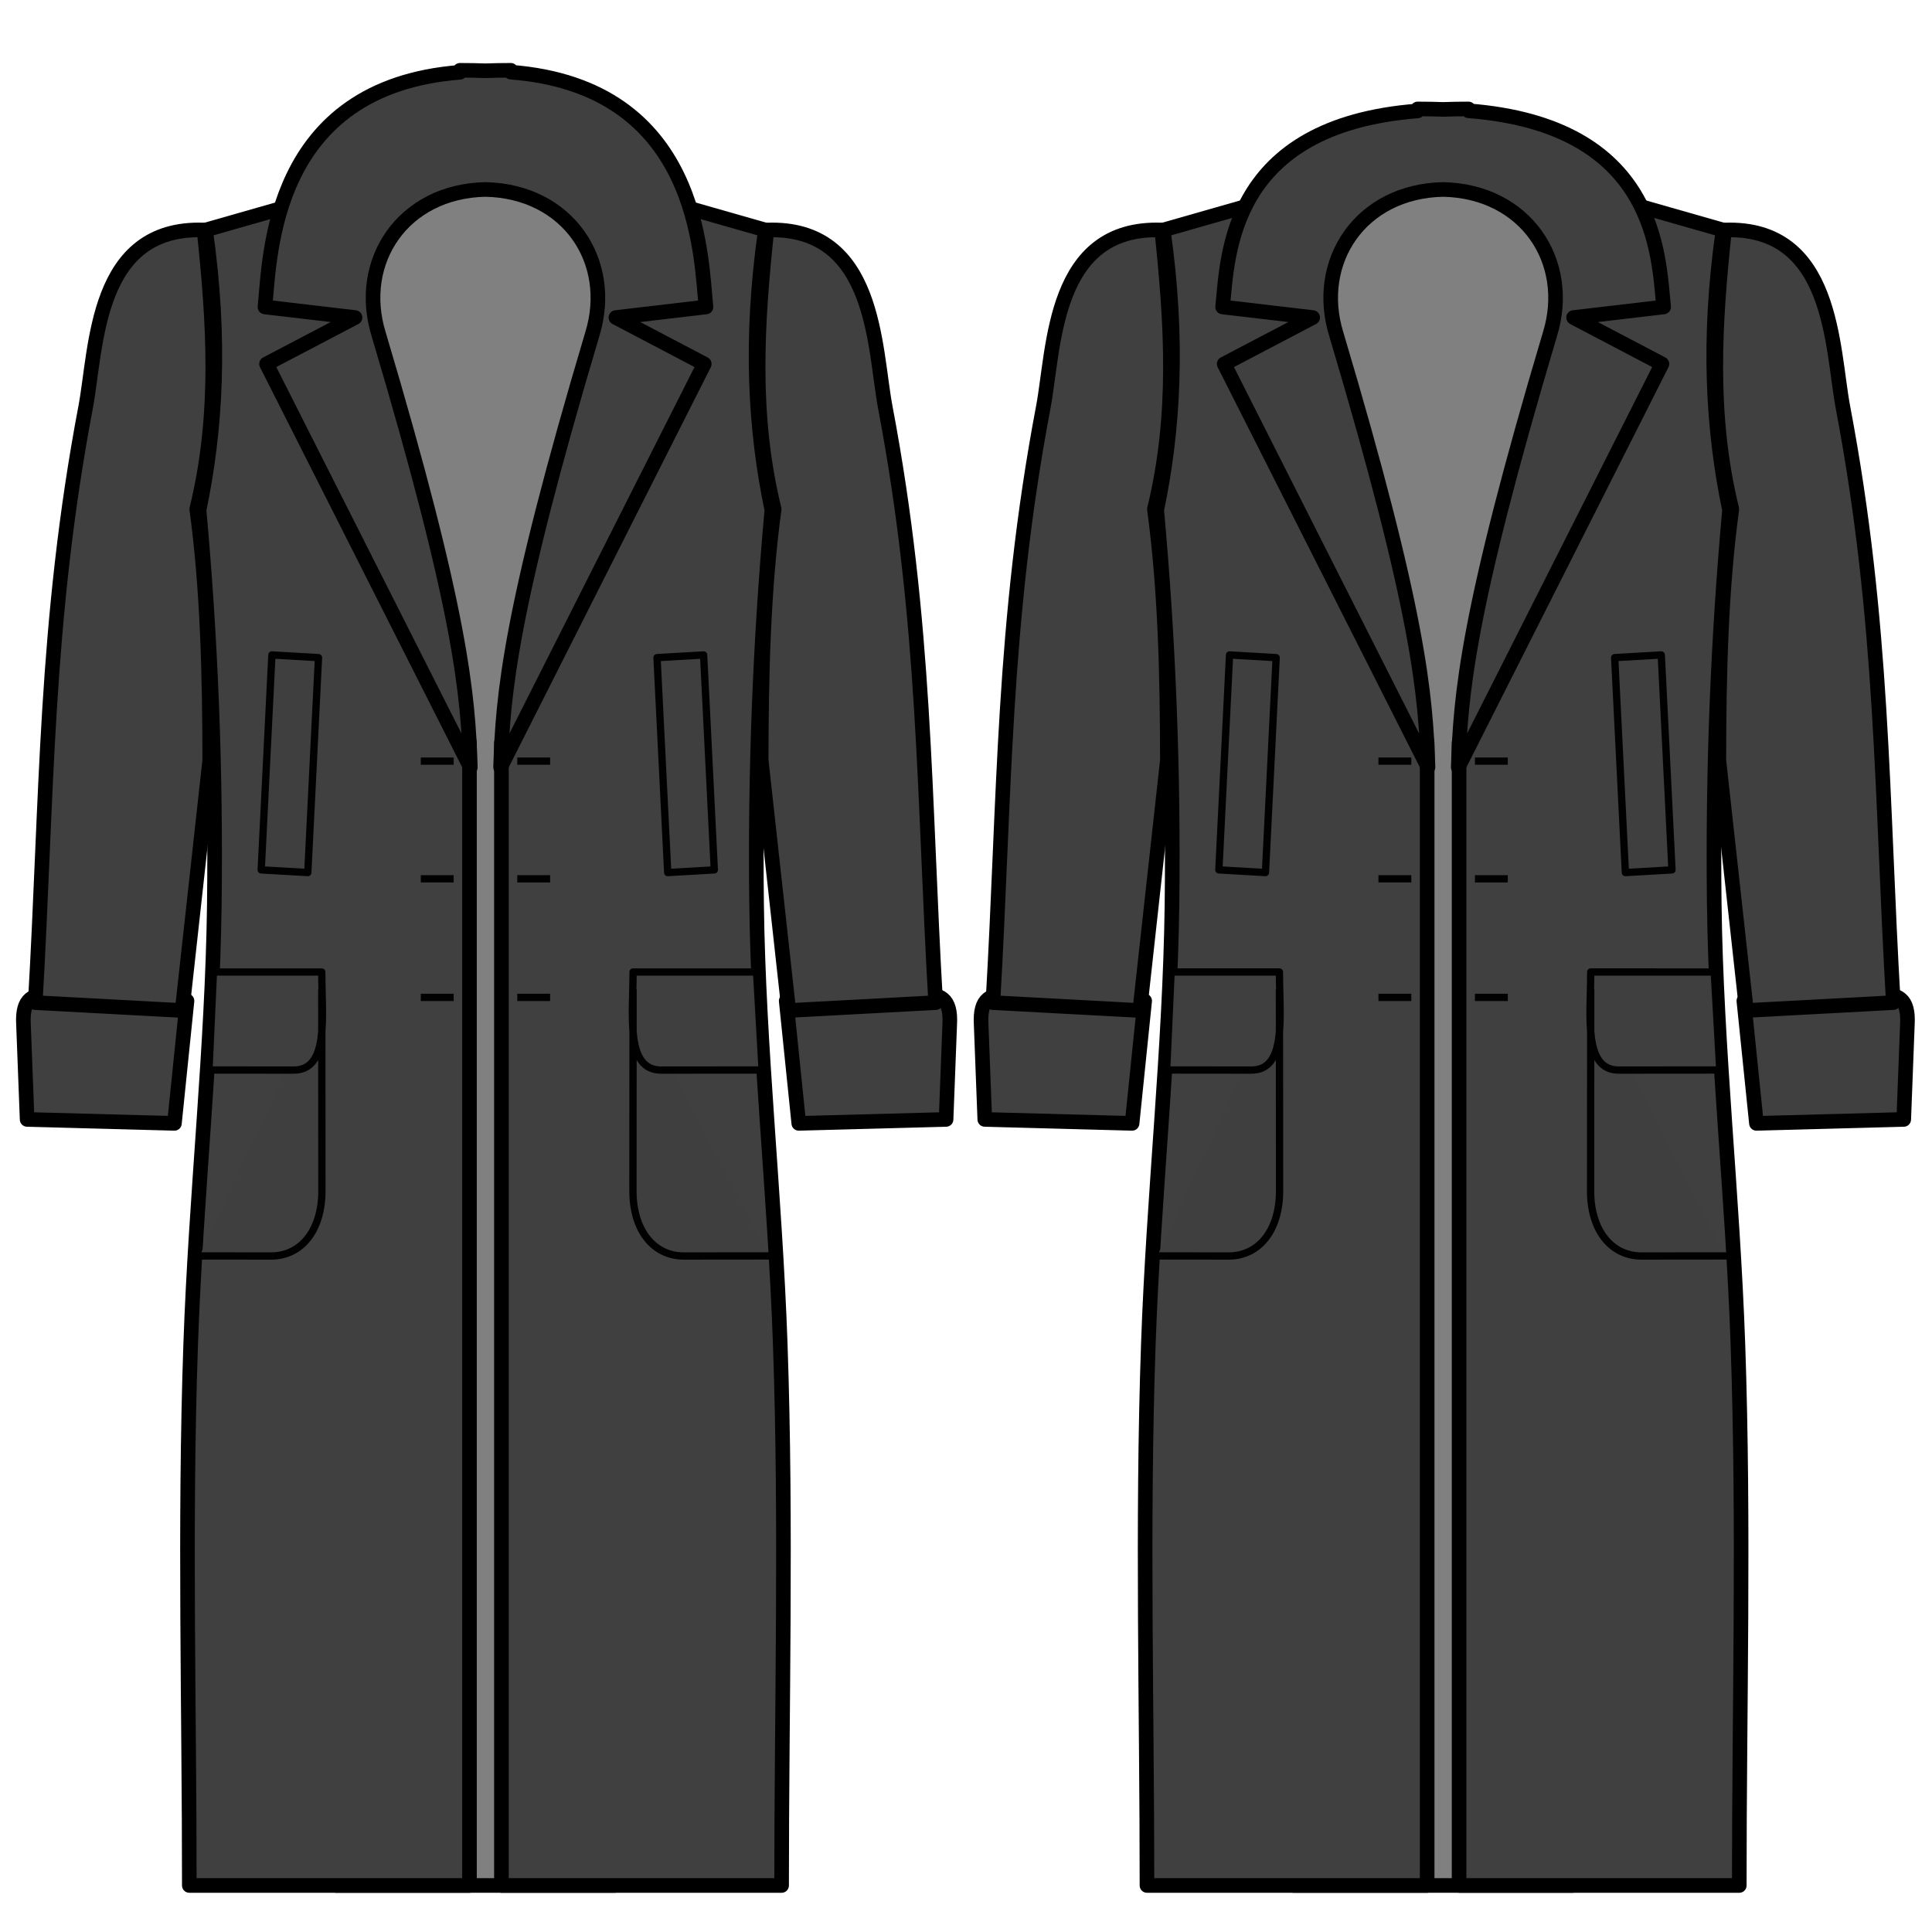
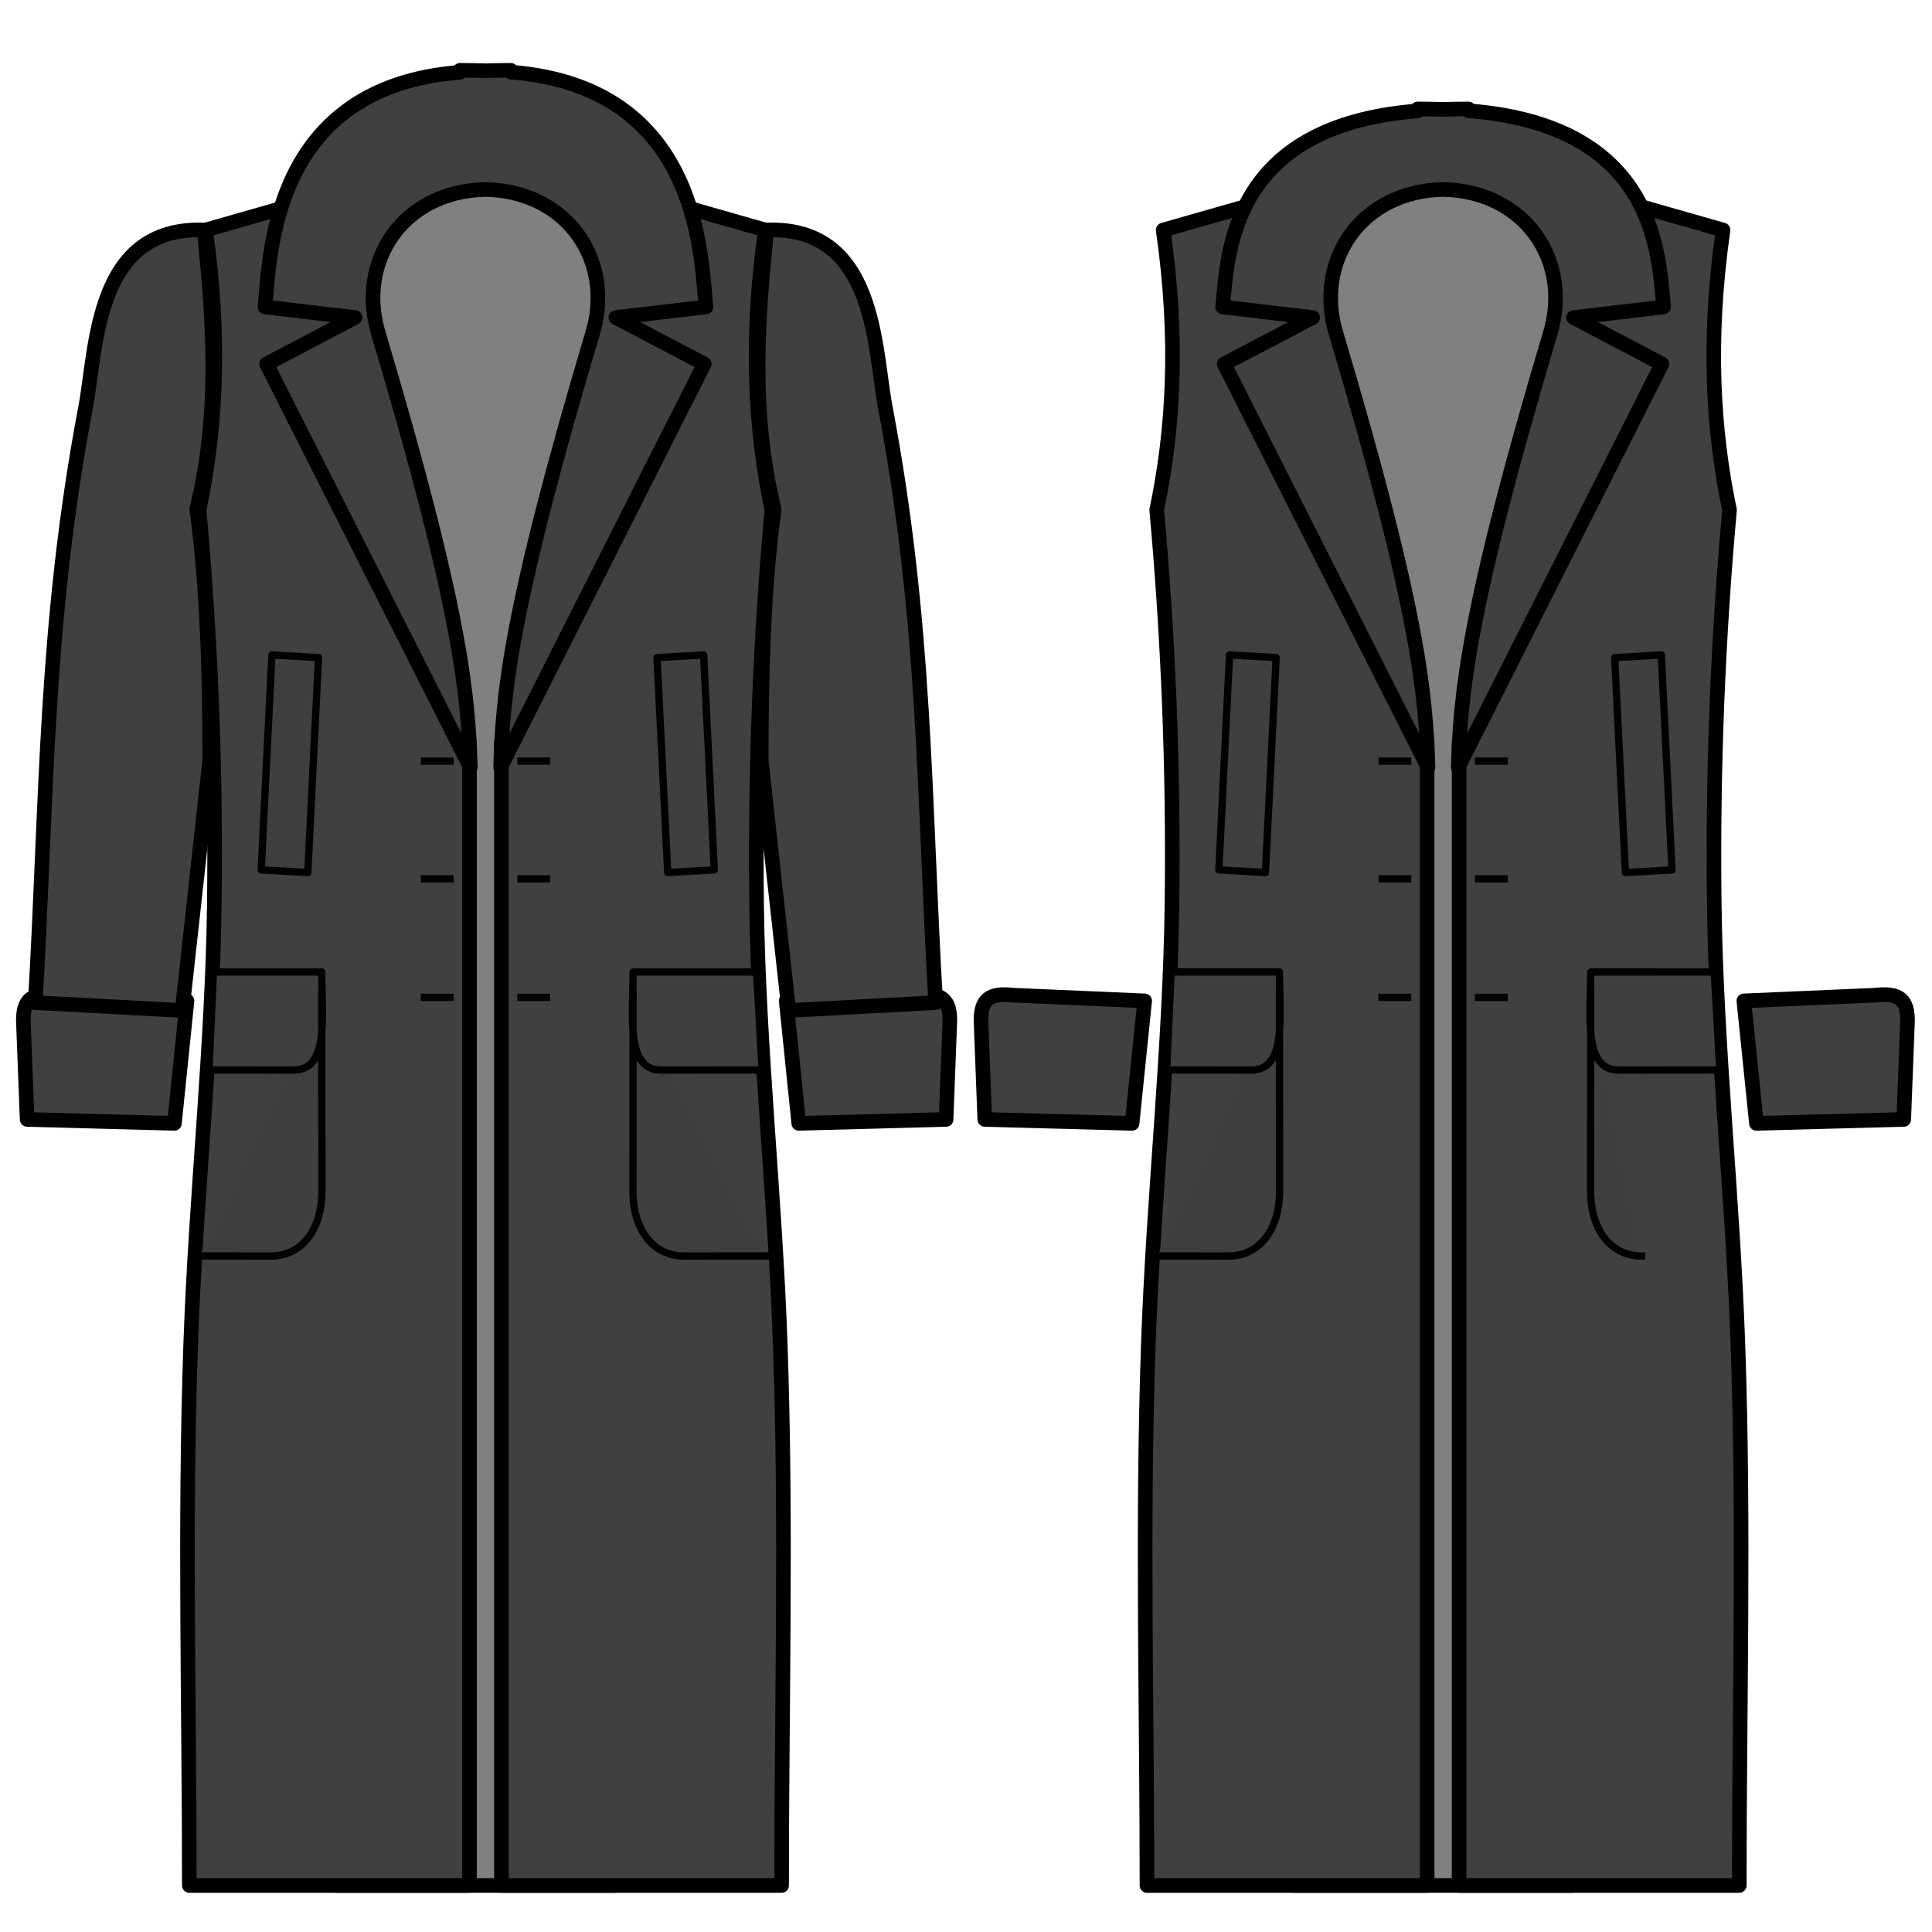
<svg xmlns="http://www.w3.org/2000/svg" xmlns:ns1="http://www.inkscape.org/namespaces/inkscape" xmlns:ns2="http://sodipodi.sourceforge.net/DTD/sodipodi-0.dtd" width="1000" height="1000" viewBox="0 0 264.583 264.583" version="1.1" id="svg562" ns1:version="0.92.3 (2405546, 2018-03-11)" ns2:docname="collarheight.svg">
  <defs id="defs556" />
  <ns2:namedview id="base" pagecolor="#ffffff" bordercolor="#666666" borderopacity="1.0" ns1:pageopacity="0.0" ns1:pageshadow="2" ns1:zoom="1.4142136" ns1:cx="648.77856" ns1:cy="465.06636" ns1:document-units="mm" ns1:current-layer="layer1" showgrid="false" units="px" ns1:window-width="1920" ns1:window-height="1043" ns1:window-x="0" ns1:window-y="0" ns1:window-maximized="1" ns1:snap-global="false" showguides="false" />
  <g ns1:label="Layer 1" ns1:groupmode="layer" id="layer1">
    <rect style="fill:#808080;fill-opacity:1;stroke:#000000;stroke-width:2;stroke-miterlimit:4;stroke-dasharray:none" id="inside" width="36.456" height="234.448" x="46.885" y="23.763" />
    <path style="fill:#404040;fill-opacity:1;stroke:#000000;stroke-width:2;stroke-linecap:square;stroke-linejoin:round;stroke-miterlimit:4;stroke-dasharray:none;stroke-dashoffset:0;stroke-opacity:1" d="m 48.29,25.749 -20.142,5.751 c 2.149,15.067 1.397,27.422 -0.889,38.344 1.559,17.188 2.33,35.221 2.09,54.042 -0.251,19.666 -2.523,39.801 -3.235,60.142 -0.871,24.868 -0.182,49.982 -0.189,74.183 H 64.295 V 101.718 C 58.908,76.43 48.446,54.598 48.29,25.749 Z m 36.385,0 C 84.518,54.598 74.056,76.43 68.669,101.718 v 156.493 h 38.371 c -0.006,-24.201 0.683,-49.316 -0.189,-74.183 -0.713,-20.341 -2.985,-40.476 -3.236,-60.142 -0.24,-18.82 0.532,-36.853 2.091,-54.042 -2.287,-10.922 -3.039,-23.278 -0.889,-38.344 z" id="primary1" ns1:connector-curvature="0" ns2:nodetypes="ccccccccccccccccccc" />
    <path id="primary2" style="fill:#404040;stroke:#000000;stroke-width:2;stroke-linecap:square;stroke-linejoin:round;stroke-miterlimit:4;stroke-dasharray:none;stroke-dashoffset:0;stroke-opacity:1" d="M 23.887,153.843 3.714,153.303 3.214,140.242 c -0.179,-3.443 1.162,-4.325 4.39,-3.954 l 18.005,0.779 z m 85.504,0 20.173,-0.54 0.5,-13.061 c 0.179,-3.443 -1.162,-4.325 -4.391,-3.954 l -18.005,0.779 z M 62.993,9.628 v 0.273 C 37.123,11.903 37.004,34.987 36.287,42.038 l 12.332,1.447 -12.118,6.353 27.911,55.234 C 64.105,95.208 63.201,83.824 51.848,45.75 48.789,35.795 55.191,26.173 66.474,25.946 77.769,26.17 84.181,35.789 81.12,45.75 69.766,83.824 68.862,95.208 68.555,105.073 L 96.447,49.839 84.349,43.486 96.681,42.038 C 95.963,34.986 95.838,11.879 69.956,9.88 v -0.252 c -1.212,0 -2.357,0.023 -3.481,0.063 -1.118,-0.04 -2.277,-0.063 -3.482,-0.063 z" ns1:connector-curvature="0" ns2:nodetypes="ccccccccccccccccccccccccccccc" />
    <path id="primary3" style="fill:#404040;stroke:#000000;stroke-width:2;stroke-linecap:square;stroke-linejoin:round;stroke-miterlimit:4;stroke-dasharray:none;stroke-dashoffset:0;stroke-opacity:1" d="M 27.943,31.5 C 12.951,30.949 13.267,47.637 11.716,55.825 6.117,85.376 6.464,109.324 4.826,137.307 l 20.117,1.078 3.779,-34.27 C 28.709,92.276 28.423,80.614 26.943,69.725 30.14,56.684 29.27,44.068 27.943,31.5 Z m 77.077,0 c 14.992,-0.551 14.676,16.137 16.227,24.325 5.599,29.551 5.252,53.5 6.891,81.482 l -20.117,1.078 -3.779,-34.27 c 0.012,-11.839 0.298,-23.501 1.778,-34.39 -3.197,-13.041 -2.327,-25.657 -1,-38.225 z" ns1:connector-curvature="0" ns2:nodetypes="cccccccccccccc" />
    <path id="secondary" style="opacity:0.98;fill:#404040;stroke:#000000;stroke-width:1;stroke-linecap:square;stroke-linejoin:round;stroke-miterlimit:4;stroke-dasharray:none;stroke-dashoffset:0;stroke-opacity:1" d="m 61.627,136.587 h -3.501 m 3.501,-16.236 h -3.501 m 3.501,-16.117 h -3.501 m -14.508,-14.173 -6.382,-0.369 -1.466,29.435 6.382,0.369 z M 29.728,133.113 h 14.338 c 0,6.06 1.056,13.435 -3.85,13.432 l -11.099,-0.011 m 14.95,-10.545 c 0,0.393 0.016,26.658 0.016,27.142 0,5.243 -2.739,8.877 -6.978,8.877 l -9.765,-0.011 m 43.998,-35.409 h 3.501 m -3.501,-16.236 h 3.501 m -3.501,-16.117 h 3.501 m 15.137,-14.173 6.382,-0.369 1.466,29.435 -6.382,0.369 z M 103.113,133.113 H 86.697 c 0,6.06 -1.056,13.435 3.85,13.432 l 13.326,-0.011 M 86.697,135.988 c 0,0.393 -0.016,26.658 -0.016,27.142 0,5.243 2.739,8.877 6.978,8.877 l 11.548,-0.011" ns1:connector-curvature="0" ns2:nodetypes="ccccccccccccccccsccccccccccccccccccscc" />
    <rect y="23.763" x="178.034" height="234.448" width="36.456" id="rect4246" style="fill:#808080;fill-opacity:1;stroke:#000000;stroke-width:2;stroke-miterlimit:4;stroke-dasharray:none" />
    <path ns2:nodetypes="ccccccccccccccccccc" ns1:connector-curvature="0" id="path4248" d="m 179.439,25.749 -20.142,5.751 c 2.149,15.067 1.397,27.422 -0.889,38.344 1.559,17.188 2.33,35.221 2.09,54.042 -0.251,19.666 -2.523,39.801 -3.235,60.142 -0.871,24.868 -0.182,49.982 -0.189,74.183 h 38.371 V 101.718 c -5.386,-25.288 -15.849,-47.12 -16.005,-75.969 z m 36.385,0 c -0.156,28.849 -10.619,50.681 -16.005,75.969 v 156.493 h 38.371 c -0.006,-24.201 0.683,-49.316 -0.189,-74.183 -0.713,-20.341 -2.985,-40.476 -3.236,-60.142 -0.24,-18.82 0.532,-36.853 2.091,-54.042 -2.287,-10.922 -3.039,-23.278 -0.889,-38.344 z" style="fill:#404040;fill-opacity:1;stroke:#000000;stroke-width:2;stroke-linecap:square;stroke-linejoin:round;stroke-miterlimit:4;stroke-dasharray:none;stroke-dashoffset:0;stroke-opacity:1" />
    <path ns2:nodetypes="ccccccccccccccccccccccccccccc" ns1:connector-curvature="0" d="m 155.036,153.843 -20.173,-0.54 -0.5,-13.061 c -0.179,-3.443 1.162,-4.325 4.391,-3.954 l 18.005,0.779 z m 85.504,0 20.173,-0.54 0.5,-13.061 c 0.179,-3.443 -1.162,-4.325 -4.391,-3.954 l -18.005,0.779 z M 194.142,14.92 v 0.273 c -25.87,2.002 -25.988,19.794 -26.706,26.846 l 12.332,1.447 -12.118,6.353 27.911,55.234 c -0.307,-9.865 -1.211,-21.249 -12.565,-59.323 -3.059,-9.955 3.343,-19.577 14.627,-19.804 11.295,0.224 17.707,9.843 14.646,19.804 -11.354,38.074 -12.258,49.459 -12.565,59.323 l 27.892,-55.234 -12.098,-6.353 12.332,-1.447 c -0.718,-7.052 -0.843,-24.868 -26.725,-26.867 v -0.252 c -1.212,0 -2.357,0.023 -3.481,0.063 -1.118,-0.04 -2.277,-0.063 -3.482,-0.063 z" style="fill:#404040;stroke:#000000;stroke-width:2;stroke-linecap:square;stroke-linejoin:round;stroke-miterlimit:4;stroke-dasharray:none;stroke-dashoffset:0;stroke-opacity:1" id="path4250" />
-     <path ns2:nodetypes="cccccccccccccc" ns1:connector-curvature="0" d="M 159.092,31.5 C 144.1,30.949 144.417,47.637 142.865,55.825 c -5.599,29.551 -5.252,53.5 -6.891,81.482 l 20.117,1.078 3.779,-34.27 c -0.012,-11.839 -0.298,-23.501 -1.778,-34.39 3.197,-13.041 2.327,-25.657 1,-38.225 z m 77.077,0 c 14.992,-0.551 14.676,16.137 16.227,24.325 5.599,29.551 5.252,53.5 6.891,81.482 l -20.117,1.078 -3.779,-34.27 c 0.012,-11.839 0.298,-23.501 1.778,-34.39 -3.197,-13.041 -2.327,-25.657 -1,-38.225 z" style="fill:#404040;stroke:#000000;stroke-width:2;stroke-linecap:square;stroke-linejoin:round;stroke-miterlimit:4;stroke-dasharray:none;stroke-dashoffset:0;stroke-opacity:1" id="path4252" />
-     <path ns2:nodetypes="ccccccccccccccccsccccccccccccccccccscc" ns1:connector-curvature="0" d="m 192.776,136.587 h -3.501 m 3.501,-16.236 h -3.501 m 3.501,-16.117 h -3.501 m -14.508,-14.173 -6.382,-0.369 -1.466,29.435 6.382,0.369 z m -13.889,43.051 h 14.338 c 0,6.06 1.056,13.435 -3.85,13.432 l -11.099,-0.011 m 14.95,-10.545 c 0,0.393 0.016,26.658 0.016,27.142 0,5.243 -2.739,8.877 -6.978,8.877 l -9.765,-0.011 m 43.998,-35.409 h 3.501 m -3.501,-16.236 h 3.501 m -3.501,-16.117 h 3.501 m 15.137,-14.173 6.382,-0.369 1.466,29.435 -6.382,0.369 z m 13.138,43.051 H 217.846 c 0,6.06 -1.056,13.435 3.85,13.432 l 13.326,-0.011 M 217.846,135.988 c 0,0.393 -0.016,26.658 -0.016,27.142 0,5.243 2.739,8.877 6.978,8.877 l 11.548,-0.011" style="opacity:0.98;fill:#404040;stroke:#000000;stroke-width:1;stroke-linecap:square;stroke-linejoin:round;stroke-miterlimit:4;stroke-dasharray:none;stroke-dashoffset:0;stroke-opacity:1" id="path4254" />
+     <path ns2:nodetypes="ccccccccccccccccsccccccccccccccccccscc" ns1:connector-curvature="0" d="m 192.776,136.587 h -3.501 m 3.501,-16.236 h -3.501 m 3.501,-16.117 h -3.501 m -14.508,-14.173 -6.382,-0.369 -1.466,29.435 6.382,0.369 z m -13.889,43.051 h 14.338 c 0,6.06 1.056,13.435 -3.85,13.432 l -11.099,-0.011 m 14.95,-10.545 c 0,0.393 0.016,26.658 0.016,27.142 0,5.243 -2.739,8.877 -6.978,8.877 l -9.765,-0.011 m 43.998,-35.409 h 3.501 m -3.501,-16.236 h 3.501 m -3.501,-16.117 h 3.501 m 15.137,-14.173 6.382,-0.369 1.466,29.435 -6.382,0.369 z m 13.138,43.051 H 217.846 c 0,6.06 -1.056,13.435 3.85,13.432 l 13.326,-0.011 M 217.846,135.988 c 0,0.393 -0.016,26.658 -0.016,27.142 0,5.243 2.739,8.877 6.978,8.877 " style="opacity:0.98;fill:#404040;stroke:#000000;stroke-width:1;stroke-linecap:square;stroke-linejoin:round;stroke-miterlimit:4;stroke-dasharray:none;stroke-dashoffset:0;stroke-opacity:1" id="path4254" />
  </g>
</svg>